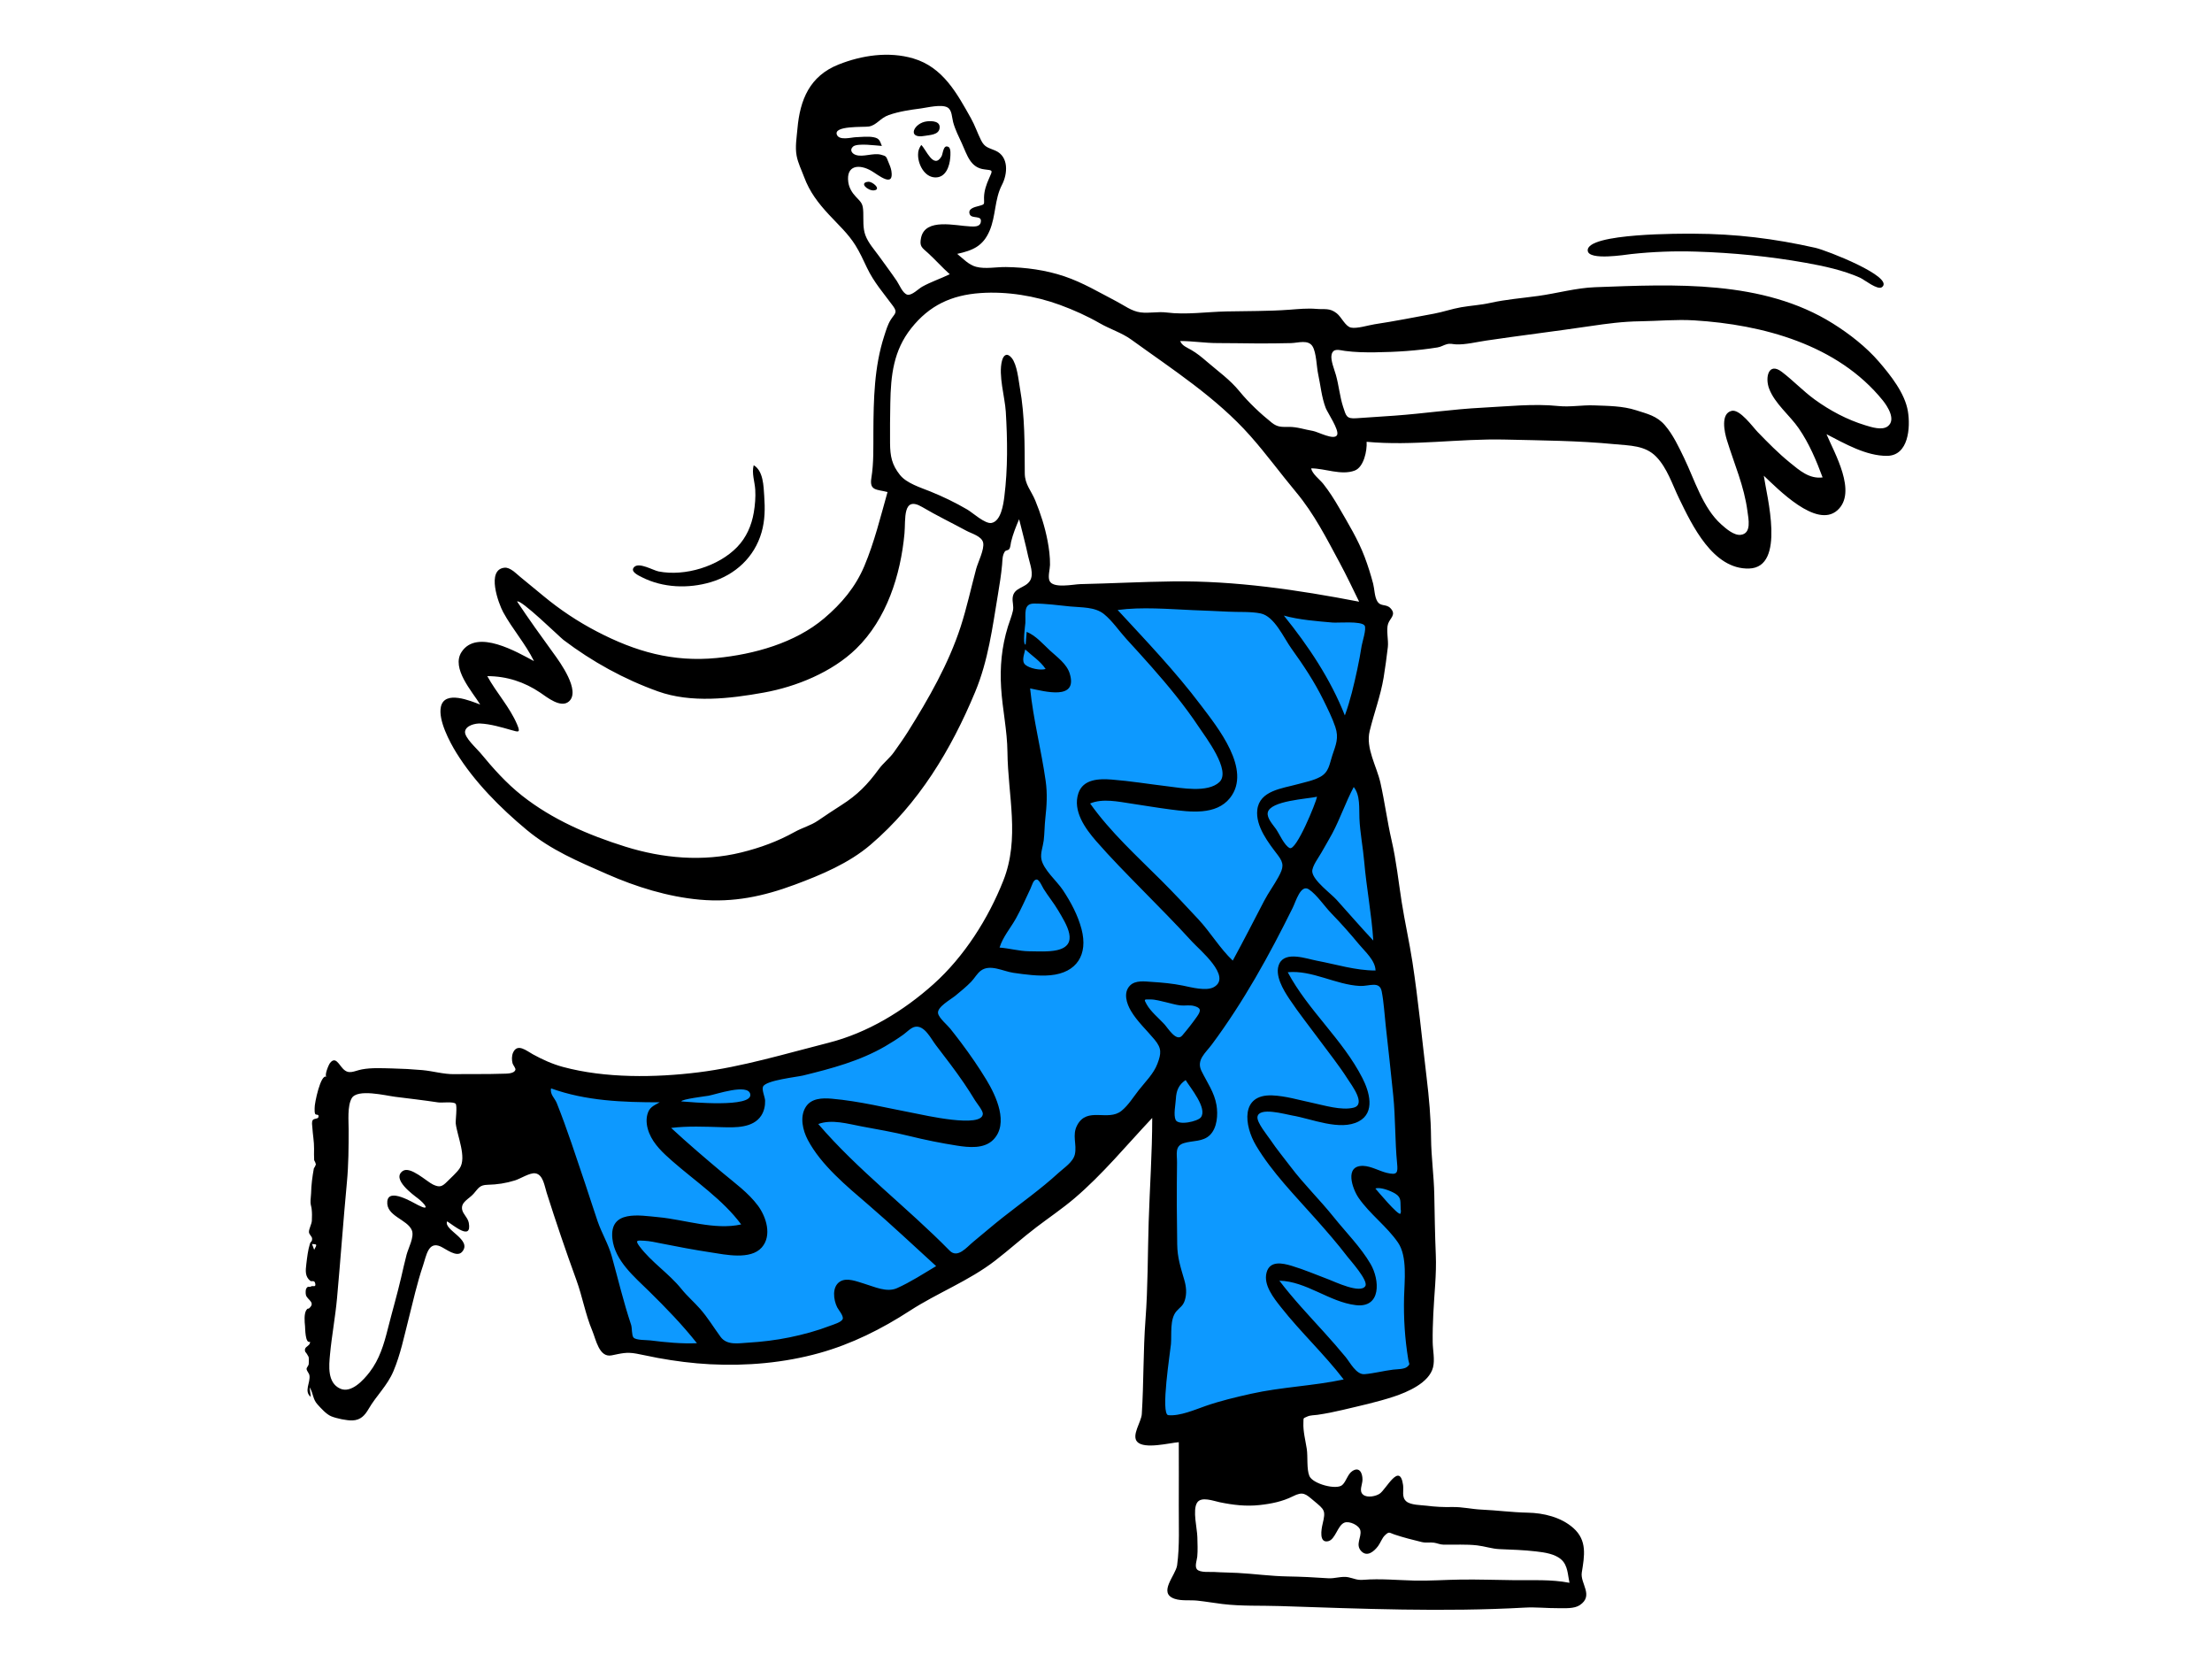
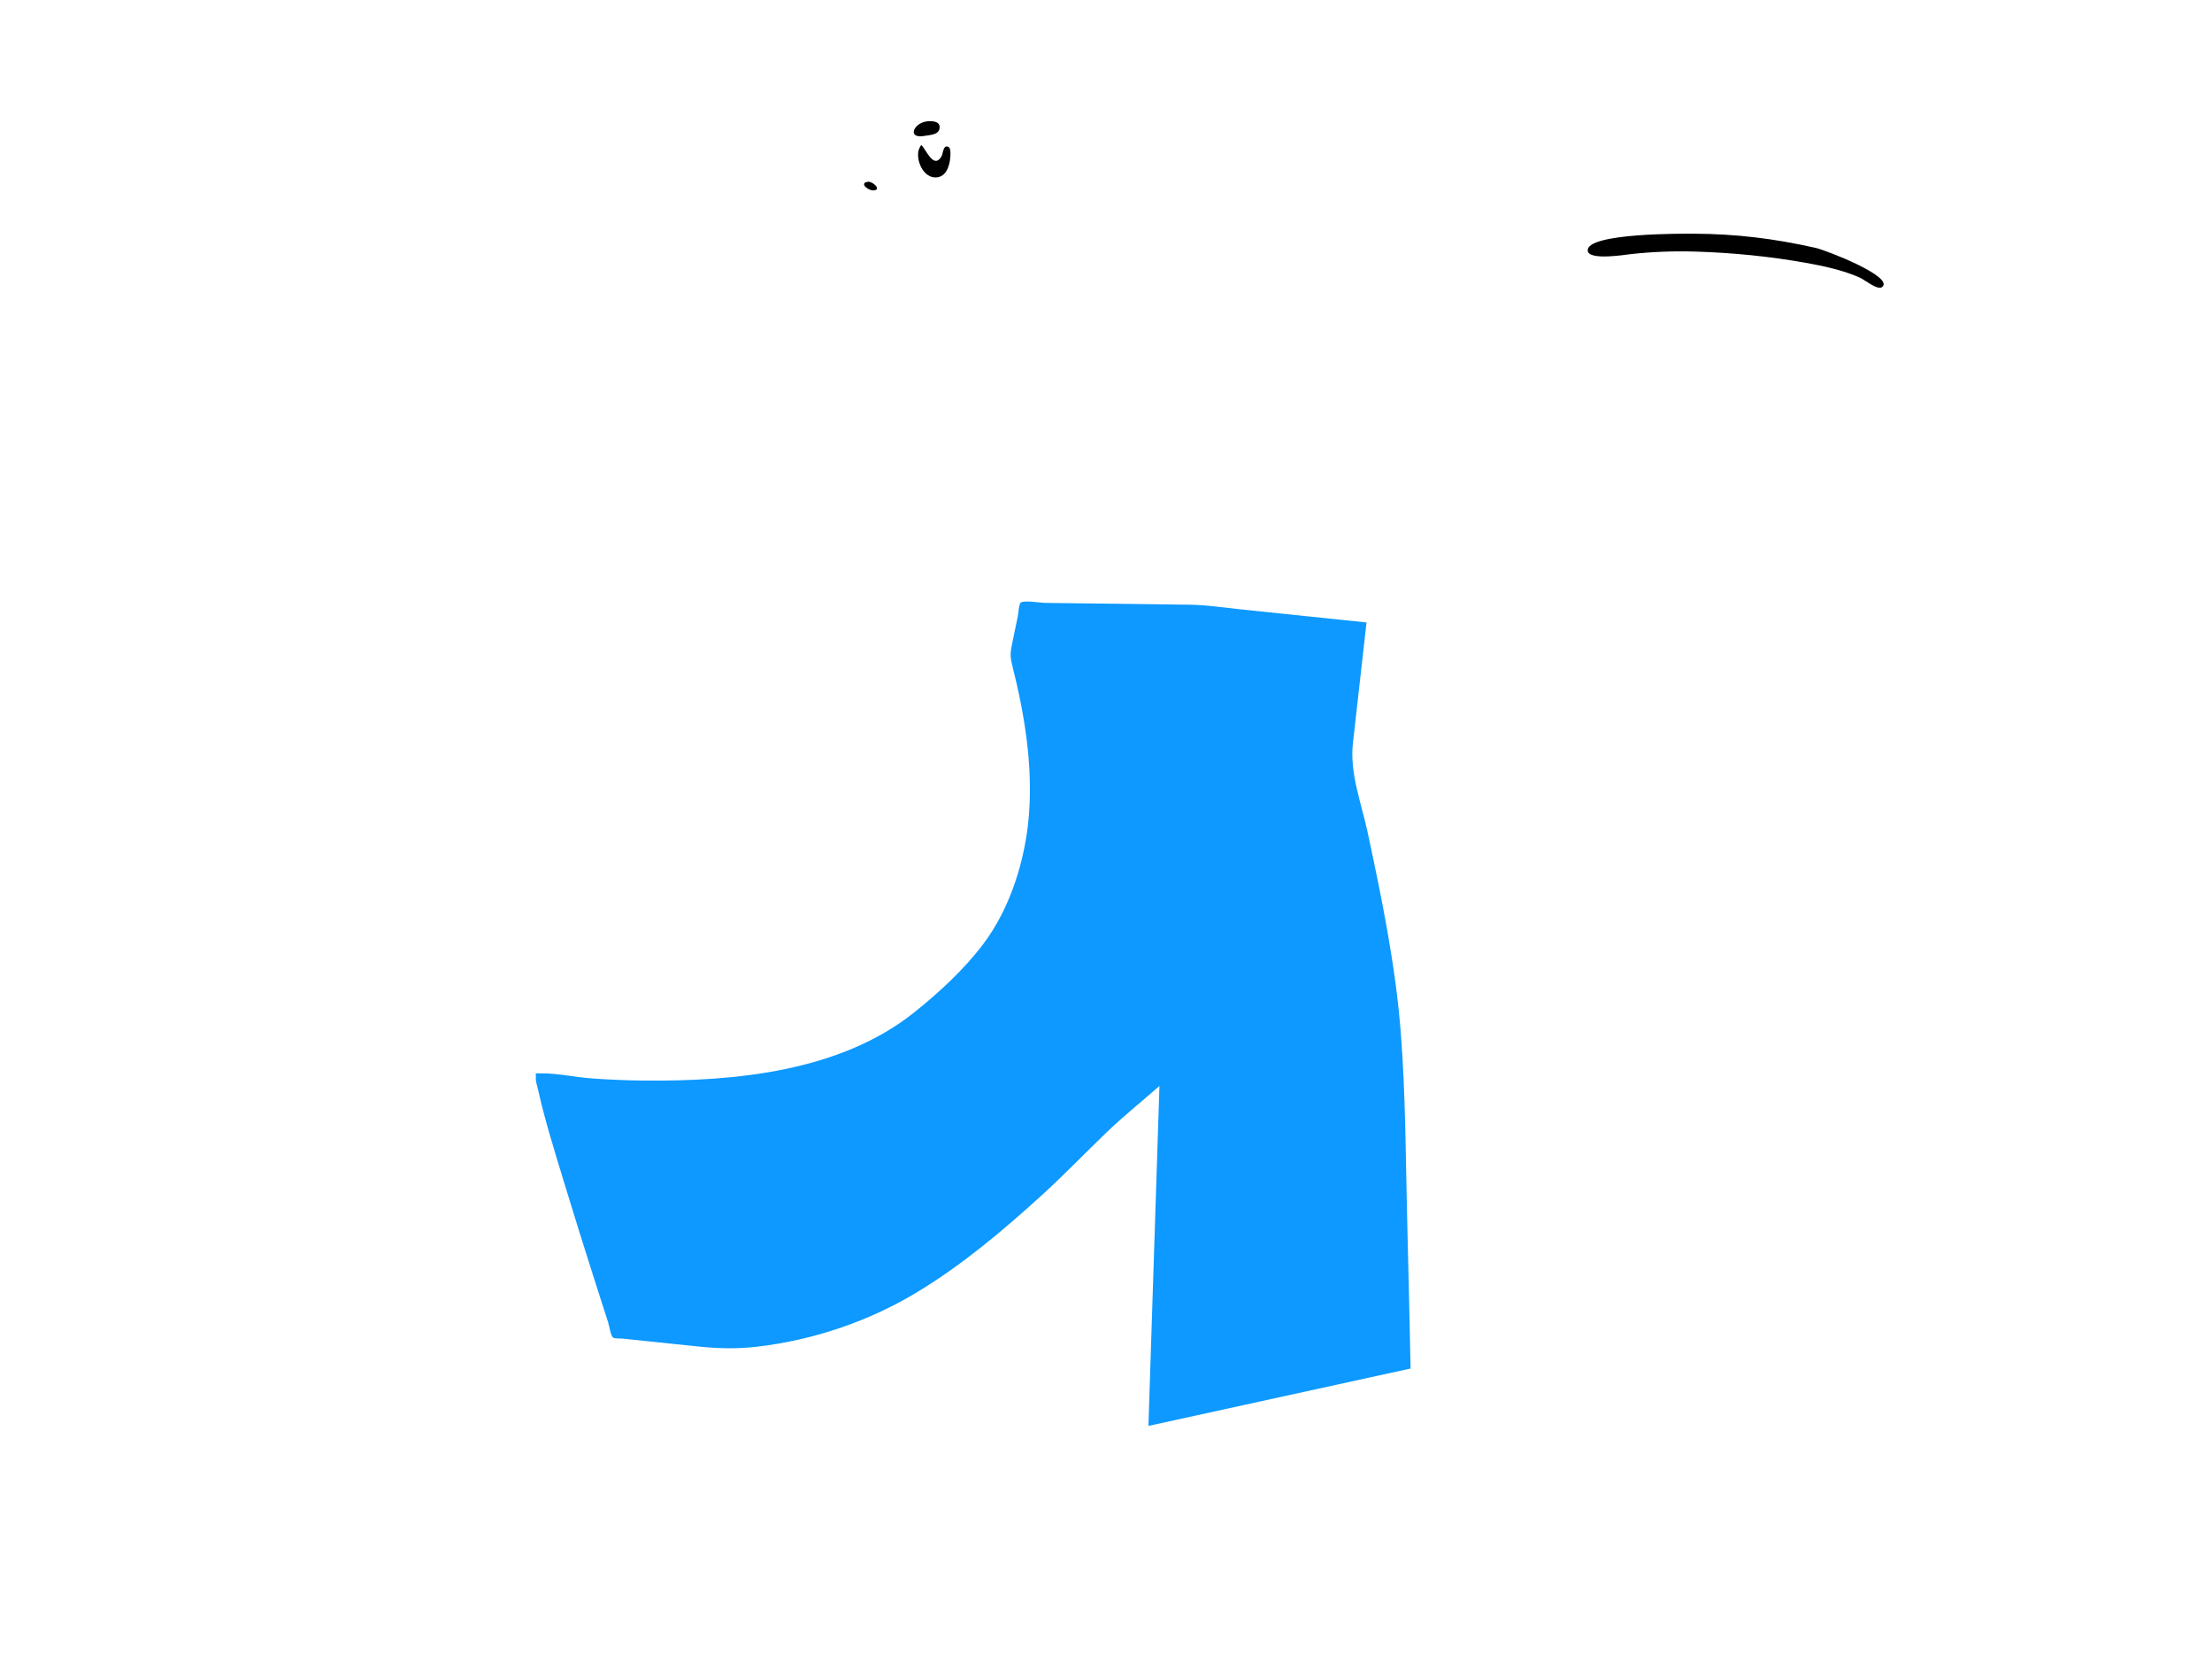
<svg xmlns="http://www.w3.org/2000/svg" width="458" height="344" viewBox="0 0 458 344" fill="none">
  <path fill-rule="evenodd" clip-rule="evenodd" d="M292.064 283.297C276.204 286.768 260.343 290.239 244.483 293.711C242.25 294.2 240.017 294.688 237.784 295.177C238.449 274.681 239.113 254.186 239.777 233.69C239.873 230.73 239.969 227.77 240.065 224.81C236.39 228.031 232.532 231.119 229.016 234.512C224.515 238.855 220.186 243.35 215.553 247.563C207.583 254.811 199.21 261.841 189.981 267.437C179.953 273.518 168.385 277.429 156.741 278.78C152.452 279.278 148.568 279.156 144.32 278.713C140.622 278.327 136.925 277.941 133.227 277.556C131.738 277.4 130.249 277.245 128.759 277.089C128.4 277.052 127.229 277.136 126.942 276.894C126.42 276.454 126.149 274.456 125.943 273.821C125.088 271.179 124.237 268.536 123.393 265.891C121.096 258.701 118.832 251.501 116.646 244.278C114.774 238.094 112.805 231.883 111.407 225.57C111.243 224.829 110.884 223.861 110.945 223.095C111.033 221.978 110.504 222.213 111.976 222.197C115.435 222.159 119.093 223.001 122.556 223.247C126.121 223.5 129.694 223.651 133.269 223.687C152.198 223.88 173.985 221.825 189.32 209.551C194.461 205.437 199.625 200.68 203.609 195.389C209.227 187.929 212.289 177.997 213.035 168.792C213.874 158.449 212.133 147.782 209.596 137.769C209.082 135.743 209.198 134.985 209.639 132.865C210.005 131.105 210.371 129.345 210.737 127.585C210.839 127.096 210.949 125.043 211.352 124.742C212.058 124.215 215.462 124.793 216.289 124.804L226.545 124.932C233.151 125.015 239.755 125.098 246.361 125.18C249.791 125.223 253.218 125.76 256.626 126.115C263.934 126.876 271.241 127.636 278.548 128.397C280.012 128.549 281.477 128.702 282.942 128.854C282.003 137.183 281.065 145.511 280.126 153.839C279.426 160.049 281.867 166.206 283.167 172.277C286.097 185.954 288.952 199.829 290.038 213.796C291.061 226.947 291.05 240.238 291.383 253.42C291.635 263.378 291.864 273.337 292.064 283.297Z" fill="#0D99FF" />
  <path fill-rule="evenodd" clip-rule="evenodd" d="M190.09 31.944C190.09 31.179 190.318 30.644 190.746 30.01C191.736 30.872 193.286 35.141 194.936 32.385C195.263 31.837 195.279 29.794 196.404 30.432C196.933 30.731 196.788 32.172 196.75 32.66C196.617 34.399 195.828 36.825 193.588 36.726C191.302 36.625 190.028 33.846 190.09 31.944Z" fill="black" />
  <path fill-rule="evenodd" clip-rule="evenodd" d="M191.47 28.124C187.668 28.826 189.185 25.401 191.969 25.117C193.002 25.012 194.782 25.067 194.538 26.593C194.321 27.943 192.474 27.938 191.47 28.124Z" fill="black" />
  <path fill-rule="evenodd" clip-rule="evenodd" d="M180.936 39.411C179.739 39.525 177.766 37.835 179.754 37.629C180.672 37.534 182.6 39.252 180.936 39.411Z" fill="black" />
  <path fill-rule="evenodd" clip-rule="evenodd" d="M389.674 59.439C388.758 60.141 386.013 57.882 385.115 57.483C381.621 55.928 377.604 55.069 373.85 54.399C366.416 53.072 358.797 52.325 351.25 52.087C346.646 51.942 342.288 52.103 337.735 52.594C336.601 52.717 328.932 53.998 328.744 51.893C328.414 48.196 348.701 48.372 350.633 48.378C359.416 48.408 367.349 49.384 375.881 51.301C378.189 51.819 392.381 57.363 389.674 59.439Z" fill="black" />
-   <path fill-rule="evenodd" clip-rule="evenodd" d="M147.142 120.518C142.522 121.887 137.252 121.7 132.918 119.495C132.173 119.117 130.364 118.312 131.323 117.366C132.354 116.349 135.243 118.074 136.368 118.295C141.827 119.368 148.749 117.242 152.616 113.255C154.536 111.277 155.619 108.777 156.076 106.084C156.336 104.548 156.47 102.924 156.376 101.367C156.277 99.717 155.604 97.944 156.055 96.302C158.068 97.498 158.092 100.647 158.235 102.68C158.416 105.244 158.4 107.71 157.682 110.208C156.202 115.351 152.229 119.011 147.142 120.518Z" fill="black" />
-   <path fill-rule="evenodd" clip-rule="evenodd" d="M64.606 257.523C64.752 257.916 64.89 258.283 65.052 258.715C65.674 257.569 65.674 257.569 64.606 257.523ZM70.412 287.449C72.722 288.518 75.297 285.646 76.527 284.047C78.577 281.38 79.489 278.306 80.297 275.095C81.192 271.542 82.225 268.03 83.056 264.461C83.425 262.87 83.779 261.274 84.195 259.693C84.539 258.385 85.821 256.055 85.281 254.697C84.369 252.401 79.888 251.768 80.193 248.689C80.473 245.858 85.404 248.881 86.588 249.481C89.293 250.853 87.886 249.122 86.58 248.118C85.59 247.358 80.985 244.066 83.395 242.405C84.96 241.327 88.363 244.609 89.659 245.214C91.021 245.849 91.517 245.682 92.621 244.564C93.406 243.767 94.573 242.76 95.18 241.847C96.68 239.589 94.671 235.165 94.362 232.579C94.293 232.003 94.726 228.849 94.325 228.475C93.797 227.985 91.537 228.33 90.706 228.205C87.727 227.757 84.789 227.419 81.806 227.045C79.835 226.799 73.974 225.313 72.814 227.359C71.893 228.982 72.188 232.098 72.187 233.833C72.186 237.486 72.174 241.061 71.829 244.725C71.076 252.728 70.51 260.726 69.783 268.73C69.43 272.615 68.701 276.454 68.334 280.338C68.107 282.746 67.749 286.217 70.412 287.449ZM115.28 228.348C117.467 233.827 119.277 239.472 121.17 245.057C122.045 247.64 122.852 250.247 123.74 252.825C124.591 255.294 125.96 257.517 126.661 260.043C127.986 264.811 129.1 269.547 130.669 274.234C130.896 274.909 130.763 276.403 131.168 276.881C131.666 277.467 133.872 277.38 134.654 277.478C137.849 277.881 141.077 278.191 144.301 278.057C141.284 274.247 137.901 270.75 134.432 267.344C131.395 264.361 127.292 260.974 126.798 256.429C126.14 250.39 132.432 251.604 136.347 251.969C141.808 252.48 147.998 254.697 153.464 253.468C149.676 248.338 143.934 244.512 139.178 240.336C137.324 238.707 135.372 236.917 134.425 234.574C133.943 233.379 133.703 232.002 134.03 230.734C134.428 229.195 135.31 228.915 136.59 228.187C129.003 228.187 121.329 227.916 114.102 225.307C113.815 226.52 114.873 227.329 115.28 228.348ZM149.201 276.746C150.526 278.551 152.913 278.059 154.878 277.946C157.762 277.778 160.639 277.427 163.471 276.848C166.33 276.264 169.197 275.481 171.925 274.432C172.498 274.211 174.283 273.707 174.493 273.016C174.684 272.39 173.583 271.107 173.343 270.629C172.578 269.103 172.199 266.385 173.926 265.296C175.353 264.397 177.459 265.298 178.898 265.722C181.03 266.351 183.572 267.622 185.736 266.655C188.497 265.422 191.232 263.649 193.829 262.096C189.138 257.828 184.532 253.476 179.723 249.34C175.317 245.551 170.01 241.19 167.257 235.971C166.22 234.005 165.548 231.219 166.82 229.172C167.96 227.336 170.26 227.271 172.198 227.44C177.955 227.939 183.627 229.371 189.291 230.44C191.198 230.8 203.464 233.649 203.497 230.55C203.504 229.881 202.234 228.358 201.909 227.826C201.172 226.621 200.419 225.428 199.623 224.261C197.768 221.54 195.751 218.936 193.751 216.322C192.741 215.003 191.452 212.255 189.52 212.548C188.639 212.681 187.756 213.663 187.045 214.172C185.821 215.048 184.551 215.858 183.247 216.612C177.978 219.655 172.159 221.201 166.295 222.637C164.966 222.962 158.617 223.617 157.993 224.93C157.682 225.586 158.399 227.135 158.418 227.844C158.446 228.913 158.21 230.021 157.625 230.926C155.923 233.552 152.204 233.414 149.464 233.337C145.984 233.237 142.421 233.066 138.958 233.491C142.404 236.684 145.979 239.732 149.576 242.751C152.111 244.879 154.936 246.894 156.928 249.573C158.634 251.865 159.903 255.766 157.725 258.236C155.394 260.879 150.139 259.709 147.182 259.258C143.735 258.733 140.318 258.09 136.901 257.405C135.743 257.172 134.547 256.904 133.364 256.842C131.949 256.768 131.43 256.687 132.41 258.003C134.846 261.271 138.511 263.62 141.076 266.811C142.284 268.314 143.692 269.51 144.962 270.953C146.545 272.75 147.787 274.821 149.201 276.746ZM196.62 258.889C198.285 260.585 200.165 258.173 201.514 257.068C203.538 255.411 205.513 253.696 207.567 252.075C211.457 249.006 215.505 246.158 219.162 242.801C220.315 241.742 222.209 240.557 222.56 238.936C223.006 236.867 221.933 235.018 223.03 232.938C225.108 228.998 229.404 232.221 232.206 229.953C233.645 228.789 234.66 227.098 235.794 225.656C237.144 223.94 238.868 222.274 239.646 220.207C240.454 218.057 240.561 217.028 239.055 215.21C237.433 213.252 235.466 211.464 234.164 209.261C233.268 207.743 232.537 205.511 233.945 204.042C235.083 202.855 237.053 203.175 238.526 203.266C240.67 203.399 242.803 203.599 244.91 204.026C246.576 204.362 249.757 205.244 251.356 204.328C255.127 202.169 248.347 196.607 246.845 194.957C243.489 191.27 239.97 187.736 236.48 184.177C233.253 180.886 229.994 177.592 226.964 174.116C224.709 171.529 222.066 167.877 223.275 164.225C224.256 161.264 227.556 161.17 230.182 161.376C234.029 161.678 237.856 162.309 241.686 162.766C244.541 163.108 250.034 164.181 252.469 161.909C254.987 159.561 249.612 152.585 248.223 150.495C245.288 146.078 241.905 141.979 238.401 138.009C236.699 136.08 234.964 134.181 233.229 132.283C231.722 130.634 230.34 128.557 228.609 127.142C226.716 125.593 223.888 125.775 221.568 125.542C219.127 125.297 216.532 124.935 214.079 124.943C211.844 124.951 212.397 127.106 212.303 128.974C212.28 129.422 211.678 133.391 212.356 133.453C212.43 132.569 212.504 131.685 212.578 130.802C214.486 131.586 215.902 133.274 217.381 134.646C218.857 136.014 220.862 137.408 221.485 139.421C223.243 145.102 216.227 143.087 213.287 142.51C213.949 148.964 215.597 155.237 216.505 161.647C216.886 164.333 216.731 166.764 216.434 169.435C216.264 170.958 216.284 172.494 216.099 174.016C215.952 175.223 215.391 176.603 215.615 177.816C216.025 180.037 218.824 182.368 220.068 184.247C221.719 186.739 223.175 189.441 223.938 192.35C225.317 197.603 222.968 201.38 217.481 201.886C215.006 202.113 212.267 201.731 209.815 201.38C207.708 201.079 205.016 199.514 203.093 200.93C202.306 201.509 201.764 202.536 201.074 203.244C200.073 204.27 198.948 205.186 197.843 206.096C196.801 206.954 193.952 208.479 194.233 209.793C194.444 210.785 196.162 212.2 196.744 212.934C197.507 213.896 198.264 214.862 199.001 215.844C200.871 218.34 202.654 220.917 204.268 223.586C206.221 226.817 208.962 232.589 205.659 235.937C203.747 237.875 200.57 237.534 198.131 237.152C194.806 236.632 191.503 235.962 188.237 235.156C184.967 234.348 181.67 233.786 178.362 233.171C175.536 232.646 172.249 231.644 169.423 232.681C177.679 242.306 187.767 249.87 196.62 258.889ZM244.779 214.369C245.84 213.126 246.927 211.746 247.867 210.402C248.732 209.164 248.661 208.625 247.202 208.239C246.294 207.999 245.286 208.234 244.359 208.126C243.395 208.013 242.432 207.702 241.488 207.489C240.427 207.25 239.237 206.886 238.142 206.889C236.908 206.892 236.787 206.779 237.407 207.891C238.257 209.413 239.903 210.744 241.075 212.013C241.813 212.812 243.578 215.775 244.779 214.369ZM243.414 231.822C243.973 233.052 247.996 232.151 248.644 231.304C250.059 229.453 246.438 225.144 245.487 223.585C244.051 224.538 243.554 225.798 243.468 227.461C243.409 228.614 242.938 230.775 243.414 231.822ZM241.899 292.951C244.303 293.189 247.453 291.8 249.655 291.037C252.705 289.982 255.876 289.228 259.023 288.525C265.343 287.112 271.875 286.915 278.213 285.56C274.185 280.312 269.315 275.79 265.222 270.597C263.738 268.715 261.556 266.016 262.245 263.434C262.92 260.901 265.531 261.461 267.471 262.045C270.072 262.828 272.586 263.918 275.129 264.867C276.332 265.316 281.703 267.899 282.697 266.224C283.367 265.093 279.554 260.881 278.998 260.153C276.92 257.433 274.666 254.856 272.395 252.299C268.156 247.527 263.346 242.645 260.067 237.14C257.61 233.013 256.787 226.499 263.423 226.759C266.162 226.867 268.954 227.717 271.627 228.277C274.096 228.794 277.746 229.936 280.265 229.298C282.919 228.626 279.867 224.66 279.032 223.352C277.267 220.586 275.195 218.003 273.251 215.363C271.16 212.522 268.93 209.743 266.975 206.808C265.758 204.981 263.785 201.794 264.89 199.485C266.159 196.834 270.517 198.473 272.65 198.875C276.692 199.637 280.656 200.905 284.808 200.905C284.766 198.818 282.631 196.983 281.403 195.503C279.559 193.28 277.661 191.128 275.645 189.059C274.227 187.604 272.676 185.235 271.018 184.113C269.32 182.967 268.318 186.592 267.65 187.94C262.787 197.767 257.471 207.402 250.914 216.218C249.594 217.993 247.656 219.426 248.764 221.692C249.916 224.049 251.435 226.112 251.879 228.772C252.206 230.736 252.034 233.467 250.524 234.96C249.06 236.406 246.91 236.078 245.102 236.644C243.182 237.245 243.723 238.95 243.706 240.656C243.677 243.641 243.64 246.624 243.659 249.609C243.675 252.261 243.711 254.914 243.743 257.566C243.776 260.371 244.458 262.359 245.223 265C245.621 266.375 245.757 267.797 245.317 269.179C244.939 270.367 244.318 270.595 243.588 271.435C242.168 273.071 242.622 276.18 242.448 278.26C242.323 279.75 240.244 292.787 241.899 292.951ZM247.815 324.843C248.42 325.603 250.589 325.36 251.436 325.416C253.045 325.522 254.656 325.522 256.264 325.609C259.696 325.796 263.084 326.274 266.527 326.335C269.356 326.384 272.288 326.522 275.007 326.716C276.347 326.811 277.853 326.23 279.156 326.502C280.441 326.771 280.932 327.147 282.322 327.035C285.786 326.758 289.33 327.107 292.8 327.193C296.01 327.272 299.248 327.028 302.463 326.986C306.08 326.938 309.705 327.07 313.322 327.107C317.192 327.147 321.142 326.917 324.963 327.653C324.609 326.025 324.633 324.106 323.32 322.889C321.975 321.642 319.745 321.358 318.014 321.155C315.493 320.858 312.993 320.791 310.478 320.683C308.906 320.617 307.394 320.083 305.832 319.905C303.591 319.649 301.18 319.797 298.922 319.761C298.147 319.748 297.633 319.461 296.923 319.353C296.088 319.225 295.273 319.439 294.364 319.217C292.478 318.756 290.555 318.273 288.725 317.657C287.608 317.281 287.655 316.962 286.739 317.835C286.165 318.382 285.813 319.417 285.329 320.06C284.529 321.122 283.098 322.393 281.865 321.114C280.558 319.759 281.958 318.239 281.668 316.833C281.443 315.748 279.384 314.794 278.356 315.204C276.932 315.77 276.51 318.715 274.986 319.048C273.069 319.467 273.587 316.563 273.847 315.481C274.526 312.651 274.283 312.559 272.027 310.674C270.306 309.238 269.826 308.677 267.692 309.751C265.541 310.832 263.192 311.303 260.795 311.561C257.963 311.867 255.322 311.548 252.551 310.98C251.247 310.714 248.705 309.711 247.853 311.083C246.893 312.628 247.881 316.414 247.916 318.203C247.942 319.536 248.023 320.908 247.896 322.238C247.831 322.925 247.327 324.228 247.815 324.843ZM282.549 284.467C284.54 284.294 286.49 283.766 288.475 283.525C289.198 283.438 290.752 283.464 291.35 282.951C292.081 282.324 291.739 282.386 291.589 281.474C290.879 277.139 290.608 272.941 290.713 268.535C290.791 265.238 291.434 260.109 289.472 257.242C287.161 253.863 283.648 251.363 281.304 247.974C280.035 246.14 278.266 241.219 282.28 241.351C283.878 241.403 285.584 242.417 287.134 242.793C289.329 243.325 289.463 242.791 289.269 240.799C288.813 236.124 288.949 231.429 288.472 226.752C287.983 221.944 287.458 217.133 286.919 212.33C286.656 209.996 286.537 207.524 286.085 205.225C285.645 202.99 283.478 204.193 281.581 204.102C276.559 203.861 271.678 200.777 266.631 201.26C270.839 209.166 278.015 215.172 282.097 223.183C283.508 225.951 284.821 230.282 281.342 232.131C277.465 234.191 271.547 231.581 267.558 230.917C266.161 230.686 260.616 229.062 260.358 231.225C260.219 232.39 262.477 235.114 263.041 235.955C264.327 237.873 265.807 239.652 267.198 241.493C269.976 245.169 273.28 248.368 276.161 251.966C278.674 255.104 281.758 258.18 283.783 261.661C285.684 264.929 286.05 270.817 280.705 270.173C275.233 269.515 270.474 265.239 264.897 265.114C267.747 268.876 271.001 272.302 274.165 275.796C275.687 277.477 277.182 279.181 278.625 280.931C279.549 282.051 280.818 284.618 282.549 284.467ZM290.017 250.366C289.896 248.801 290.274 247.927 288.856 247.069C287.941 246.517 285.781 245.658 284.779 246.038C285.158 246.479 289.489 251.665 289.952 251.247C290.067 250.965 290.089 250.671 290.017 250.366ZM282.466 178.392C282.206 175.382 281.601 172.406 281.471 169.385C281.383 167.343 281.674 164.625 280.292 162.922C278.621 166.054 277.498 169.441 275.828 172.575C275.113 173.916 274.317 175.211 273.577 176.538C273.073 177.444 271.592 179.392 271.709 180.473C271.907 182.319 275.571 184.965 276.758 186.283C279.286 189.092 281.761 191.95 284.344 194.709C283.995 189.241 282.938 183.849 282.466 178.392ZM282.538 129.486C281.841 128.504 276.974 128.968 275.923 128.875C272.617 128.582 269.025 128.321 265.825 127.432C270.905 133.727 275.47 140.542 278.454 148.101C279.587 145.012 280.332 141.797 281.024 138.586C281.376 136.953 281.678 135.313 281.94 133.662C282.058 132.916 282.99 130.122 282.538 129.486ZM267.027 175.554C268.387 176.235 272.514 166.061 272.697 164.934C270.74 165.382 262.949 165.747 262.491 168.22C262.278 169.375 263.609 170.769 264.191 171.605C264.904 172.628 265.901 174.993 267.027 175.554ZM254.663 165.199C251.782 168.816 246.404 168.085 242.382 167.571C239.658 167.222 236.959 166.754 234.243 166.352C231.563 165.956 228.312 165.224 225.712 166.33C229.928 172.264 235.354 177.172 240.477 182.29C243.103 184.915 245.641 187.626 248.166 190.347C250.642 193.017 252.617 196.378 255.245 198.852C257.474 194.772 259.584 190.632 261.734 186.511C262.637 184.779 263.799 183.221 264.725 181.509C265.747 179.624 265.903 178.757 264.601 177.048C262.661 174.505 259.935 171.06 260.325 167.644C260.78 163.655 265.511 163.217 268.609 162.357C270.166 161.925 271.953 161.597 273.376 160.81C275.184 159.809 275.265 158.157 275.863 156.365C276.587 154.195 277.251 152.786 276.487 150.503C275.851 148.604 274.899 146.719 274.019 144.925C272.17 141.152 269.859 137.679 267.408 134.278C265.797 132.043 263.897 127.583 261.016 126.986C258.971 126.563 256.392 126.737 254.294 126.621C251.849 126.486 249.401 126.409 246.955 126.303C241.886 126.084 236.457 125.603 231.412 126.273C237.353 132.707 243.359 138.98 248.643 145.987C252.047 150.5 259.308 159.369 254.663 165.199ZM277.4 116.528C274.645 111.41 272.087 106.349 268.356 101.88C265.129 98.015 262.203 93.983 258.854 90.208C251.829 82.29 242.712 76.438 234.212 70.286C232.29 68.894 229.829 68.135 227.719 66.921C225.108 65.419 222.31 64.165 219.484 63.127C214.358 61.244 208.472 60.283 203.013 60.665C196.979 61.087 192.428 63.222 188.682 67.936C185.01 72.555 184.441 77.655 184.341 83.462C184.294 86.221 184.26 88.996 184.287 91.756C184.314 94.487 184.668 96.213 186.338 98.317C187.712 100.049 190.609 100.923 192.585 101.723C195.274 102.812 197.79 104.026 200.298 105.49C201.383 106.124 203.96 108.508 205.298 108.255C207.27 107.882 207.754 104.376 207.95 102.821C208.684 97.002 208.606 91.051 208.25 85.203C208.068 82.209 206.677 77.71 207.465 74.68C207.792 73.421 208.539 72.974 209.462 74.086C210.603 75.461 210.883 78.688 211.178 80.346C212.217 86.186 212.148 92.058 212.182 97.963C212.195 100.31 213.503 101.527 214.361 103.618C215.457 106.291 216.355 109.081 216.895 111.921C217.209 113.57 217.43 115.249 217.407 116.931C217.394 117.855 216.94 119.324 217.294 120.202C217.981 121.904 222.249 120.952 223.679 120.92C230.056 120.778 236.414 120.438 242.8 120.356C255.729 120.189 268.75 122.113 281.411 124.556C280.1 121.867 278.818 119.162 277.4 116.528ZM271.844 89.206C272.857 89.371 276.26 91.235 276.848 90.053C277.349 89.044 274.866 85.428 274.495 84.465C273.633 82.229 273.425 79.733 272.917 77.398C272.598 75.927 272.567 73.02 271.773 71.71C270.885 70.244 268.814 70.98 267.344 71.024C264.837 71.099 262.305 71.098 259.797 71.089C257.246 71.08 254.696 71.013 252.145 71.021C249.537 71.029 246.961 70.595 244.373 70.595C244.664 71.534 245.877 71.992 246.639 72.434C247.813 73.115 248.802 73.924 249.831 74.813C252.242 76.895 254.647 78.559 256.669 81.042C258.497 83.288 261.049 85.689 263.317 87.494C264.532 88.46 265.363 88.382 266.835 88.37C268.595 88.355 270.126 88.924 271.844 89.206ZM278.09 84.203C278.723 86.147 278.783 86.718 280.837 86.58C283.478 86.402 286.124 86.236 288.769 86.044C294.803 85.607 300.841 84.704 306.876 84.399C312.021 84.139 317.576 83.517 322.689 84.054C325.075 84.304 327.618 83.822 330.052 83.918C332.989 84.033 335.955 84.021 338.765 84.927C341.108 85.682 343.065 86.091 344.738 88.045C346.425 90.013 347.576 92.493 348.697 94.809C350.87 99.299 352.571 105.16 356.395 108.56C357.36 109.419 359.01 110.877 360.414 110.716C362.726 110.449 362.017 107.383 361.814 105.827C361.13 100.585 359.075 96.055 357.542 91.049C357.084 89.552 356.175 85.6 358.549 85.049C360.258 84.652 362.941 88.416 363.923 89.427C366.084 91.654 368.2 93.814 370.616 95.774C372.611 97.392 374.617 99.18 377.374 98.833C376.054 95.269 374.598 91.817 372.437 88.672C370.582 85.972 367.455 83.543 366.296 80.437C365.422 78.099 366.196 74.908 368.912 76.966C371.27 78.752 373.312 80.938 375.723 82.693C378.887 84.995 382.478 86.903 386.229 88.041C387.47 88.418 389.672 89.147 390.861 88.249C392.635 86.909 390.825 84.113 389.83 82.882C380.492 71.332 364.964 67.19 350.795 66.319C347.102 66.092 343.261 66.457 339.553 66.51C336.034 66.558 332.769 66.99 329.292 67.505C322.075 68.575 314.842 69.445 307.655 70.513C305.731 70.799 303.449 71.365 301.533 71.291C300.744 71.26 300.335 71.048 299.548 71.259C298.876 71.44 298.393 71.8 297.645 71.921C293.386 72.609 289.052 72.877 284.737 72.933C282.661 72.959 280.564 72.919 278.504 72.647C277.291 72.487 276.048 71.982 275.707 73.425C275.449 74.514 276.309 76.576 276.604 77.624C277.208 79.767 277.415 82.127 278.09 84.203ZM200.891 46.869C201.617 46.897 202.813 47.006 203.049 46.097C203.493 44.386 201.209 45.43 200.786 44.353C200.314 43.153 201.923 42.843 202.632 42.649C204.078 42.253 203.706 42.338 203.745 40.834C203.782 39.447 204.229 38.183 204.791 36.926C205.572 35.18 205.612 35.269 203.86 35.068C200.913 34.731 200.269 32.123 199.179 29.737C198.506 28.265 197.761 26.828 197.342 25.256C197.087 24.301 197.123 22.785 196.192 22.247C194.935 21.521 192.007 22.272 190.683 22.446C188.469 22.738 186.141 23.069 184.024 23.813C182.208 24.451 181.517 25.931 179.88 26.193C178.822 26.362 172.454 25.962 173.29 27.917C173.811 29.135 176.27 28.439 177.176 28.403C178.334 28.357 179.744 28.184 180.892 28.41C182.038 28.637 182.146 29.067 182.594 30.211C181.519 30.157 177.5 29.556 176.622 30.347C175.843 31.049 176.418 31.819 177.202 32.077C178.731 32.581 180.797 31.604 182.402 32.024C183.544 32.323 183.464 32.364 183.935 33.513C184.18 34.112 184.459 34.725 184.563 35.37C185.153 39.01 181.82 36.184 180.434 35.378C177.899 33.903 175.151 34.178 175.643 37.722C175.806 38.895 176.437 39.921 177.247 40.766C178.39 41.958 178.686 42.183 178.744 43.984C178.795 45.533 178.629 47.191 179.176 48.679C179.78 50.317 181.066 51.714 182.07 53.112C183.276 54.793 184.525 56.452 185.688 58.163C186.189 58.899 186.905 60.754 187.871 61C188.78 61.23 190.19 59.769 190.943 59.35C192.769 58.336 194.774 57.676 196.651 56.768C195.079 55.368 193.679 53.779 192.139 52.372C190.936 51.273 190.313 51.064 190.71 49.209C191.6 45.047 197.85 46.755 200.891 46.869ZM177.246 134.32C172.276 139.141 164.886 142.154 158.164 143.368C151.122 144.638 143.091 145.58 136.231 143.122C129.197 140.602 122.62 136.979 116.666 132.47C115.933 131.915 107.731 123.893 107.071 124.526C109.507 128.181 112.064 131.745 114.647 135.297C115.916 137.041 120.304 143.046 117.781 145.218C116.11 146.657 113.267 144.339 111.895 143.409C108.592 141.171 104.912 139.966 100.898 139.966C102.752 143.377 105.572 146.398 107.081 150C107.793 151.703 107.43 151.58 105.82 151.117C103.805 150.538 101.52 149.868 99.418 149.773C98.44 149.729 96.455 150.16 96.289 151.439C96.131 152.663 98.724 154.971 99.448 155.847C102.101 159.06 104.805 162.109 108.084 164.7C114.379 169.672 121.852 172.878 129.458 175.259C137.229 177.692 145.533 178.425 153.477 176.467C157.413 175.496 161.023 174.18 164.549 172.216C166.145 171.327 167.823 170.924 169.358 169.879C170.952 168.794 172.568 167.711 174.196 166.677C177.548 164.549 179.626 162.409 181.965 159.211C182.906 157.925 184.197 156.972 185.093 155.706C186.081 154.31 187.097 152.889 188.019 151.421C192.266 144.65 196.428 137.371 198.905 129.737C200.181 125.801 201.048 121.753 202.12 117.759C202.488 116.385 203.849 113.742 203.565 112.346C203.291 111 201.164 110.454 200.111 109.883C197.037 108.217 193.953 106.738 190.953 104.966C186.809 102.518 187.543 107.538 187.275 110.436C186.477 119.051 183.587 128.169 177.246 134.32ZM212.295 137.614C213.17 138.364 215.382 138.83 216.5 138.487C215.398 136.842 213.698 135.763 212.269 134.439C212.113 135.349 211.422 136.864 212.295 137.614ZM206.96 196.154C208.972 196.301 211.072 196.906 213.067 196.922C214.847 196.936 217.099 197.082 218.829 196.699C223.6 195.642 220.779 191.318 219.119 188.496C218.2 186.935 217.039 185.539 216.082 184.005C215.85 183.636 215.209 182.127 214.697 182.076C213.943 182.001 213.709 183.239 213.346 183.997C212.363 186.048 211.454 188.168 210.339 190.152C209.217 192.147 207.65 193.937 206.96 196.154ZM155.348 226.515C154.935 224.22 148.232 226.551 146.716 226.825C146.281 226.904 141.029 227.545 141.076 228.002C142.814 228.131 155.861 229.372 155.348 226.515ZM64.193 277.754C63.166 278.201 63.202 274.928 63.155 274.493C63.059 273.618 62.939 272.043 63.383 271.274C63.709 270.71 63.805 270.996 63.98 270.848C65.413 269.63 63.682 269.109 63.36 268.139C63.26 267.84 63.251 267.018 63.399 266.769C63.822 266.055 63.94 266.589 64.443 266.29C64.78 266.089 65.464 266.585 65.266 265.671C65.103 264.916 64.527 265.379 64.239 265.143C63.141 264.245 63.253 263.066 63.429 261.631C63.596 260.267 63.757 258.808 64.157 257.517C64.363 256.855 64.643 257.154 64.621 256.371C64.609 255.963 63.99 255.559 63.969 255.046C63.944 254.408 64.535 253.384 64.569 252.711C64.612 251.828 64.621 251.06 64.522 250.225C64.462 249.714 64.326 249.528 64.298 248.905C64.272 248.319 64.4 247.632 64.413 247.02C64.447 245.285 64.678 243.541 64.983 241.881C65.162 241.621 65.302 241.341 65.406 241.042C65.334 240.73 65.215 240.439 65.049 240.167C65.003 239.373 65.018 238.599 65.028 237.794C65.045 236.301 64.761 234.884 64.674 233.412C64.648 232.975 64.477 232.246 64.78 231.842C65.011 231.534 65.819 231.61 65.908 231.314C66.163 230.466 65.399 230.972 65.233 230.543C65.101 230.199 65.168 229.746 65.146 229.401C65.085 228.465 66.429 222.109 67.593 222.935C67.129 222.606 68.04 220.417 68.335 220.047C69.433 218.67 70.088 220.23 70.978 221.198C72.224 222.554 73.309 221.682 74.927 221.376C76.93 220.998 79.132 221.131 81.163 221.175C83.245 221.22 85.356 221.337 87.43 221.521C89.663 221.719 91.826 222.395 94.081 222.361C97.423 222.31 100.809 222.389 104.149 222.269C104.817 222.245 106.434 222.315 106.715 221.464C106.82 221.144 106.217 220.472 106.126 220.12C105.951 219.443 105.939 218.554 106.237 217.891C107.137 215.891 109.011 217.524 110.331 218.25C112.319 219.345 114.38 220.277 116.576 220.869C125.336 223.229 135.67 223.097 144.615 221.983C153.698 220.851 162.677 218.112 171.533 215.869C179.619 213.821 187.082 209.279 193.289 203.721C199.616 198.056 204.609 190.199 207.734 182.311C211.216 173.524 208.684 164.677 208.595 155.689C208.551 151.207 207.555 146.832 207.283 142.364C207.018 138.031 207.388 133.965 208.686 129.723C209.017 128.643 209.482 127.557 209.723 126.452C209.947 125.428 209.551 124.607 209.683 123.641C209.964 121.575 212.245 121.785 213.243 120.248C214.146 118.857 213.215 116.692 212.895 115.201C212.339 112.611 211.648 110.052 211.012 107.481C210.356 109.012 209.742 110.539 209.346 112.161C209.244 112.577 209.235 113.311 208.951 113.68C208.746 113.947 208.227 113.912 208.065 114.159C207.517 114.989 207.58 115.822 207.486 116.89C207.301 118.961 206.966 121.01 206.626 123.06C205.483 129.947 204.613 136.734 201.911 143.235C196.932 155.215 190.207 166.363 180.262 174.861C175.755 178.712 170.023 181.107 164.568 183.136C158.061 185.556 151.871 186.867 144.886 186.239C138.294 185.647 131.705 183.597 125.666 180.938C119.719 178.32 114.135 176.015 109.056 171.797C103.63 167.289 98.211 161.848 94.478 155.815C93.117 153.615 90.694 149.076 91.288 146.32C92.049 142.787 97.469 145.117 99.427 145.849C97.779 143.149 93.371 138.342 95.563 134.975C98.762 130.061 107.136 135.037 110.565 136.858C108.798 133.258 106.097 130.234 104.183 126.721C103.235 124.98 100.613 117.903 104.465 117.519C105.631 117.403 106.869 118.737 107.692 119.405C109.292 120.703 110.878 122.016 112.464 123.33C115.93 126.203 119.589 128.646 123.581 130.726C131.571 134.888 139.299 137.099 148.373 136.213C156.105 135.46 164.631 133.106 170.643 128.001C174.254 124.936 177.124 121.545 178.979 117.14C181.027 112.276 182.332 106.932 183.765 101.857C181.544 101.284 179.988 101.616 180.416 98.971C180.93 95.799 180.817 92.59 180.836 89.371C180.875 82.698 180.998 75.951 183.082 69.547C183.453 68.407 183.78 67.233 184.419 66.207C185.207 64.942 185.939 64.754 184.924 63.374C182.971 60.718 180.942 58.448 179.494 55.396C178.74 53.808 178.041 52.253 177.112 50.77C175.589 48.337 173.598 46.551 171.644 44.444C169.401 42.025 167.643 39.743 166.49 36.636C165.951 35.185 165.217 33.742 164.938 32.21C164.606 30.383 164.951 28.515 165.108 26.687C165.629 20.624 167.662 15.731 173.615 13.362C178.452 11.436 184.013 10.607 189.085 12.096C195.22 13.898 198.128 19.289 201.05 24.507C201.875 25.978 202.382 27.535 203.129 29.029C203.895 30.559 204.69 30.562 206.102 31.183C208.899 32.413 208.662 35.963 207.447 38.297C205.904 41.262 206.216 44.697 204.887 47.792C203.525 50.962 201.411 51.845 198.187 52.556C199.416 53.533 200.537 54.811 202.103 55.229C204.005 55.736 206.308 55.253 208.276 55.281C212.363 55.338 216.495 55.893 220.378 57.201C224.191 58.486 227.609 60.541 231.154 62.381C232.775 63.222 234.286 64.421 236.138 64.665C237.934 64.902 239.744 64.459 241.551 64.691C245.513 65.202 249.856 64.558 253.897 64.47C258.249 64.375 262.616 64.436 266.959 64.117C268.835 63.98 270.688 63.782 272.57 63.946C274.281 64.094 275.301 63.691 276.781 64.864C277.764 65.643 278.547 67.55 279.706 67.811C280.942 68.088 283.375 67.312 284.595 67.128C288.696 66.508 292.83 65.689 296.906 64.934C298.816 64.58 300.616 63.935 302.542 63.602C304.53 63.258 306.595 63.146 308.559 62.704C311.737 61.987 315.169 61.721 318.483 61.263C322.363 60.727 326.354 59.597 330.266 59.454C346.639 58.856 364.991 57.882 379.508 66.974C382.917 69.108 386.42 71.834 389.045 74.888C391.458 77.693 394.42 81.404 395.035 85.142C395.585 88.479 395.184 94.324 390.729 94.365C386.385 94.405 381.921 91.807 378.183 89.884C379.779 93.717 384.631 101.927 380.42 105.649C376.073 109.49 368.071 101.155 365.2 98.479C365.767 102.575 369.818 117.459 362.153 117.69C354.671 117.915 350.33 108.679 347.665 103.196C346.258 100.301 345.208 96.9 342.924 94.544C340.627 92.176 337.442 92.254 334.333 91.952C326.776 91.216 319.261 91.177 311.66 90.995C302.04 90.765 292.593 92.352 282.961 91.456C283.082 93.316 282.377 96.701 280.495 97.413C277.722 98.463 274.322 96.954 271.484 96.954C271.674 98.092 273.291 99.29 273.972 100.148C275.193 101.687 276.244 103.338 277.226 105.037C279.145 108.356 281.185 111.681 282.548 115.279C283.233 117.089 283.818 118.955 284.312 120.826C284.595 121.902 284.59 123.51 285.166 124.461C285.88 125.643 286.977 124.961 287.882 125.888C289.187 127.225 287.825 127.928 287.414 129.107C286.968 130.382 287.528 132.542 287.358 133.943C287.104 136.048 286.834 138.167 286.485 140.258C285.848 144.079 284.495 147.614 283.591 151.345C282.732 154.884 285.056 158.626 285.823 162.049C286.714 166.023 287.231 170.043 288.145 174.009C289.111 178.196 289.559 182.508 290.225 186.75C290.875 190.894 291.811 194.988 292.446 199.135C293.657 207.037 294.427 215.085 295.381 223.02C295.881 227.179 296.266 231.393 296.303 235.584C296.338 239.509 296.891 243.343 296.971 247.26C297.057 251.413 297.106 255.568 297.285 259.717C297.462 263.821 296.953 267.908 296.768 272.006C296.679 273.959 296.613 275.916 296.643 277.871C296.666 279.522 297.119 281.453 296.71 283.068C295.902 286.261 291.415 288.179 288.598 289.109C285.155 290.245 281.52 291.03 277.994 291.869C276.277 292.278 274.537 292.626 272.791 292.882C272.112 292.982 271.325 292.942 270.691 293.231C269.736 293.666 269.924 293.447 269.873 294.535C269.791 296.293 270.306 298.219 270.573 299.942C270.819 301.528 270.506 304.137 271.118 305.559C271.815 307.177 276.725 308.502 277.927 307.404C278.774 306.631 279.017 305.168 280.015 304.516C281.453 303.577 282.114 304.893 282.107 306.306C282.101 307.371 281.297 308.655 282.264 309.433C283.102 310.107 284.869 309.754 285.678 309.199C287.027 308.274 289.826 302.547 290.511 307.418C290.672 308.566 290.178 309.902 291.15 310.773C292.06 311.59 294.255 311.553 295.404 311.699C297.237 311.931 298.841 312.009 300.691 311.969C302.757 311.925 304.708 312.411 306.738 312.502C309.903 312.644 313.077 313.073 316.312 313.136C319.615 313.2 323.214 314.064 325.754 316.308C328.671 318.885 328.071 322.07 327.514 325.521C327.147 327.803 330.055 330.269 327.12 332.264C325.943 333.065 323.987 332.896 322.634 332.908C320.321 332.93 318.033 332.66 315.717 332.789C298.848 333.729 281.914 333.028 265.049 332.471C261.109 332.341 257.017 332.522 253.11 332.045C251.37 331.833 249.643 331.53 247.898 331.343C246.406 331.183 244.625 331.446 243.2 330.961C239.671 329.759 243.447 326.102 243.728 324.014C244.275 319.959 244.043 315.664 244.07 311.578C244.098 307.235 244.07 302.892 244.07 298.549C242.193 298.68 236.928 300.072 235.457 298.459C234.242 297.125 236.311 294.341 236.412 292.74C236.826 286.214 236.686 279.681 237.178 273.149C237.685 266.413 237.623 259.737 237.834 252.999C238.059 245.803 238.569 238.632 238.569 231.425C233.319 236.991 228.305 243.103 222.468 248.065C219.968 250.19 217.244 252.028 214.633 254.01C211.691 256.242 208.952 258.726 206.027 260.98C200.586 265.173 194.115 267.624 188.366 271.351C182.555 275.12 176.354 278.224 169.664 280.089C162.35 282.128 154.595 282.806 147.027 282.415C143.396 282.228 139.784 281.76 136.208 281.107C134.717 280.834 133.242 280.479 131.751 280.212C129.641 279.833 128.613 280.187 126.639 280.574C124.044 281.082 123.398 277.286 122.629 275.461C121.21 272.095 120.596 268.417 119.34 264.975C117.145 258.954 115.122 253.002 113.18 246.88C112.739 245.491 112.445 243.082 110.791 242.886C109.675 242.754 107.752 244.001 106.658 244.346C104.754 244.944 102.951 245.213 100.969 245.262C99.298 245.304 99.098 245.931 98.054 247.121C97.097 248.213 95.368 248.838 95.693 250.423C95.885 251.361 96.88 252.086 97.067 253.146C97.734 256.95 93.921 253.661 92.58 252.83C91.769 254.623 97.902 256.614 95.667 259.153C94.573 260.396 92.29 258.508 91.201 258.025C88.661 256.899 88.275 259.961 87.599 261.946C86.358 265.589 85.526 269.412 84.575 273.139C83.659 276.731 82.914 280.402 81.468 283.831C80.179 286.887 77.935 288.882 76.332 291.642C75.543 292.999 74.672 293.978 72.967 294.042C71.814 294.086 69.68 293.632 68.591 293.191C67.562 292.775 66.447 291.508 65.727 290.713C64.729 289.61 64.926 288.543 64.117 287.192C64.152 287.87 64.303 288.501 64.34 289.164C62.864 288 64.335 286.17 64.067 284.694C63.983 284.227 63.502 283.836 63.474 283.345C63.463 283.145 63.891 282.683 63.92 282.403C63.954 282.071 63.981 281.108 63.887 280.863C63.819 280.686 63.251 279.786 63.264 279.949C63.255 279.83 63.054 279.642 63.162 279.249C63.325 278.655 64.268 278.549 64.193 277.754Z" fill="black" />
</svg>